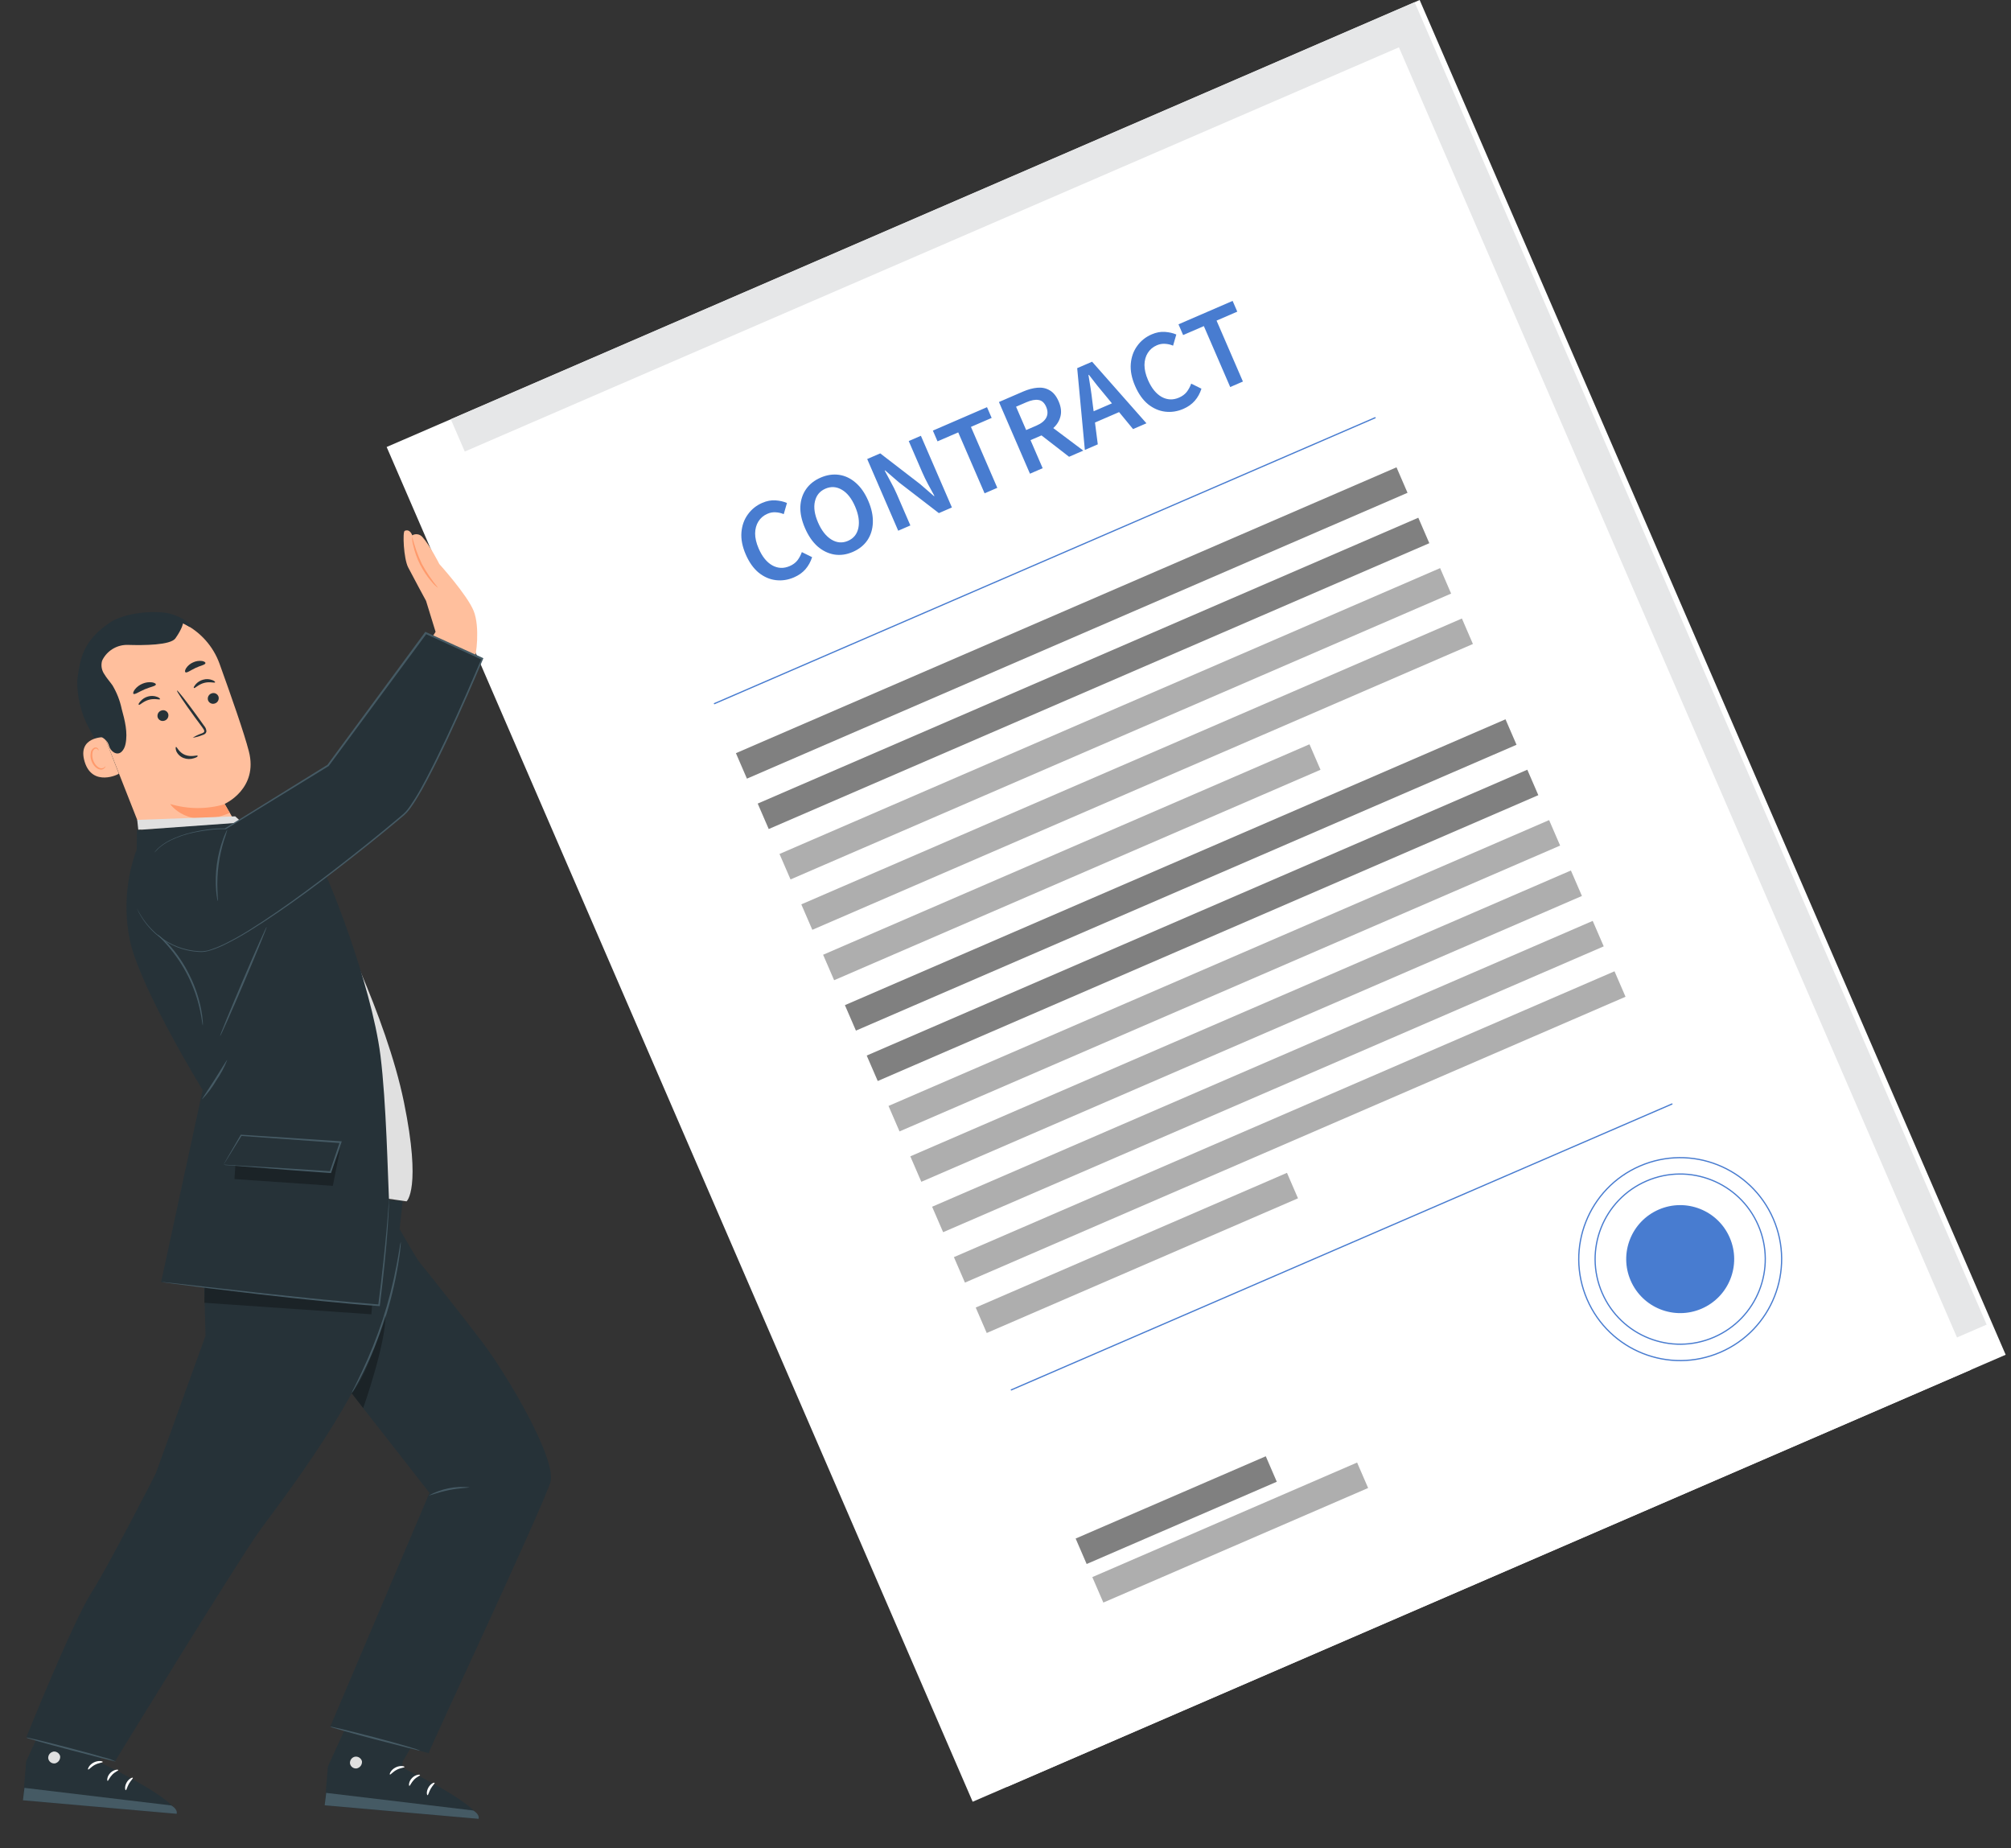
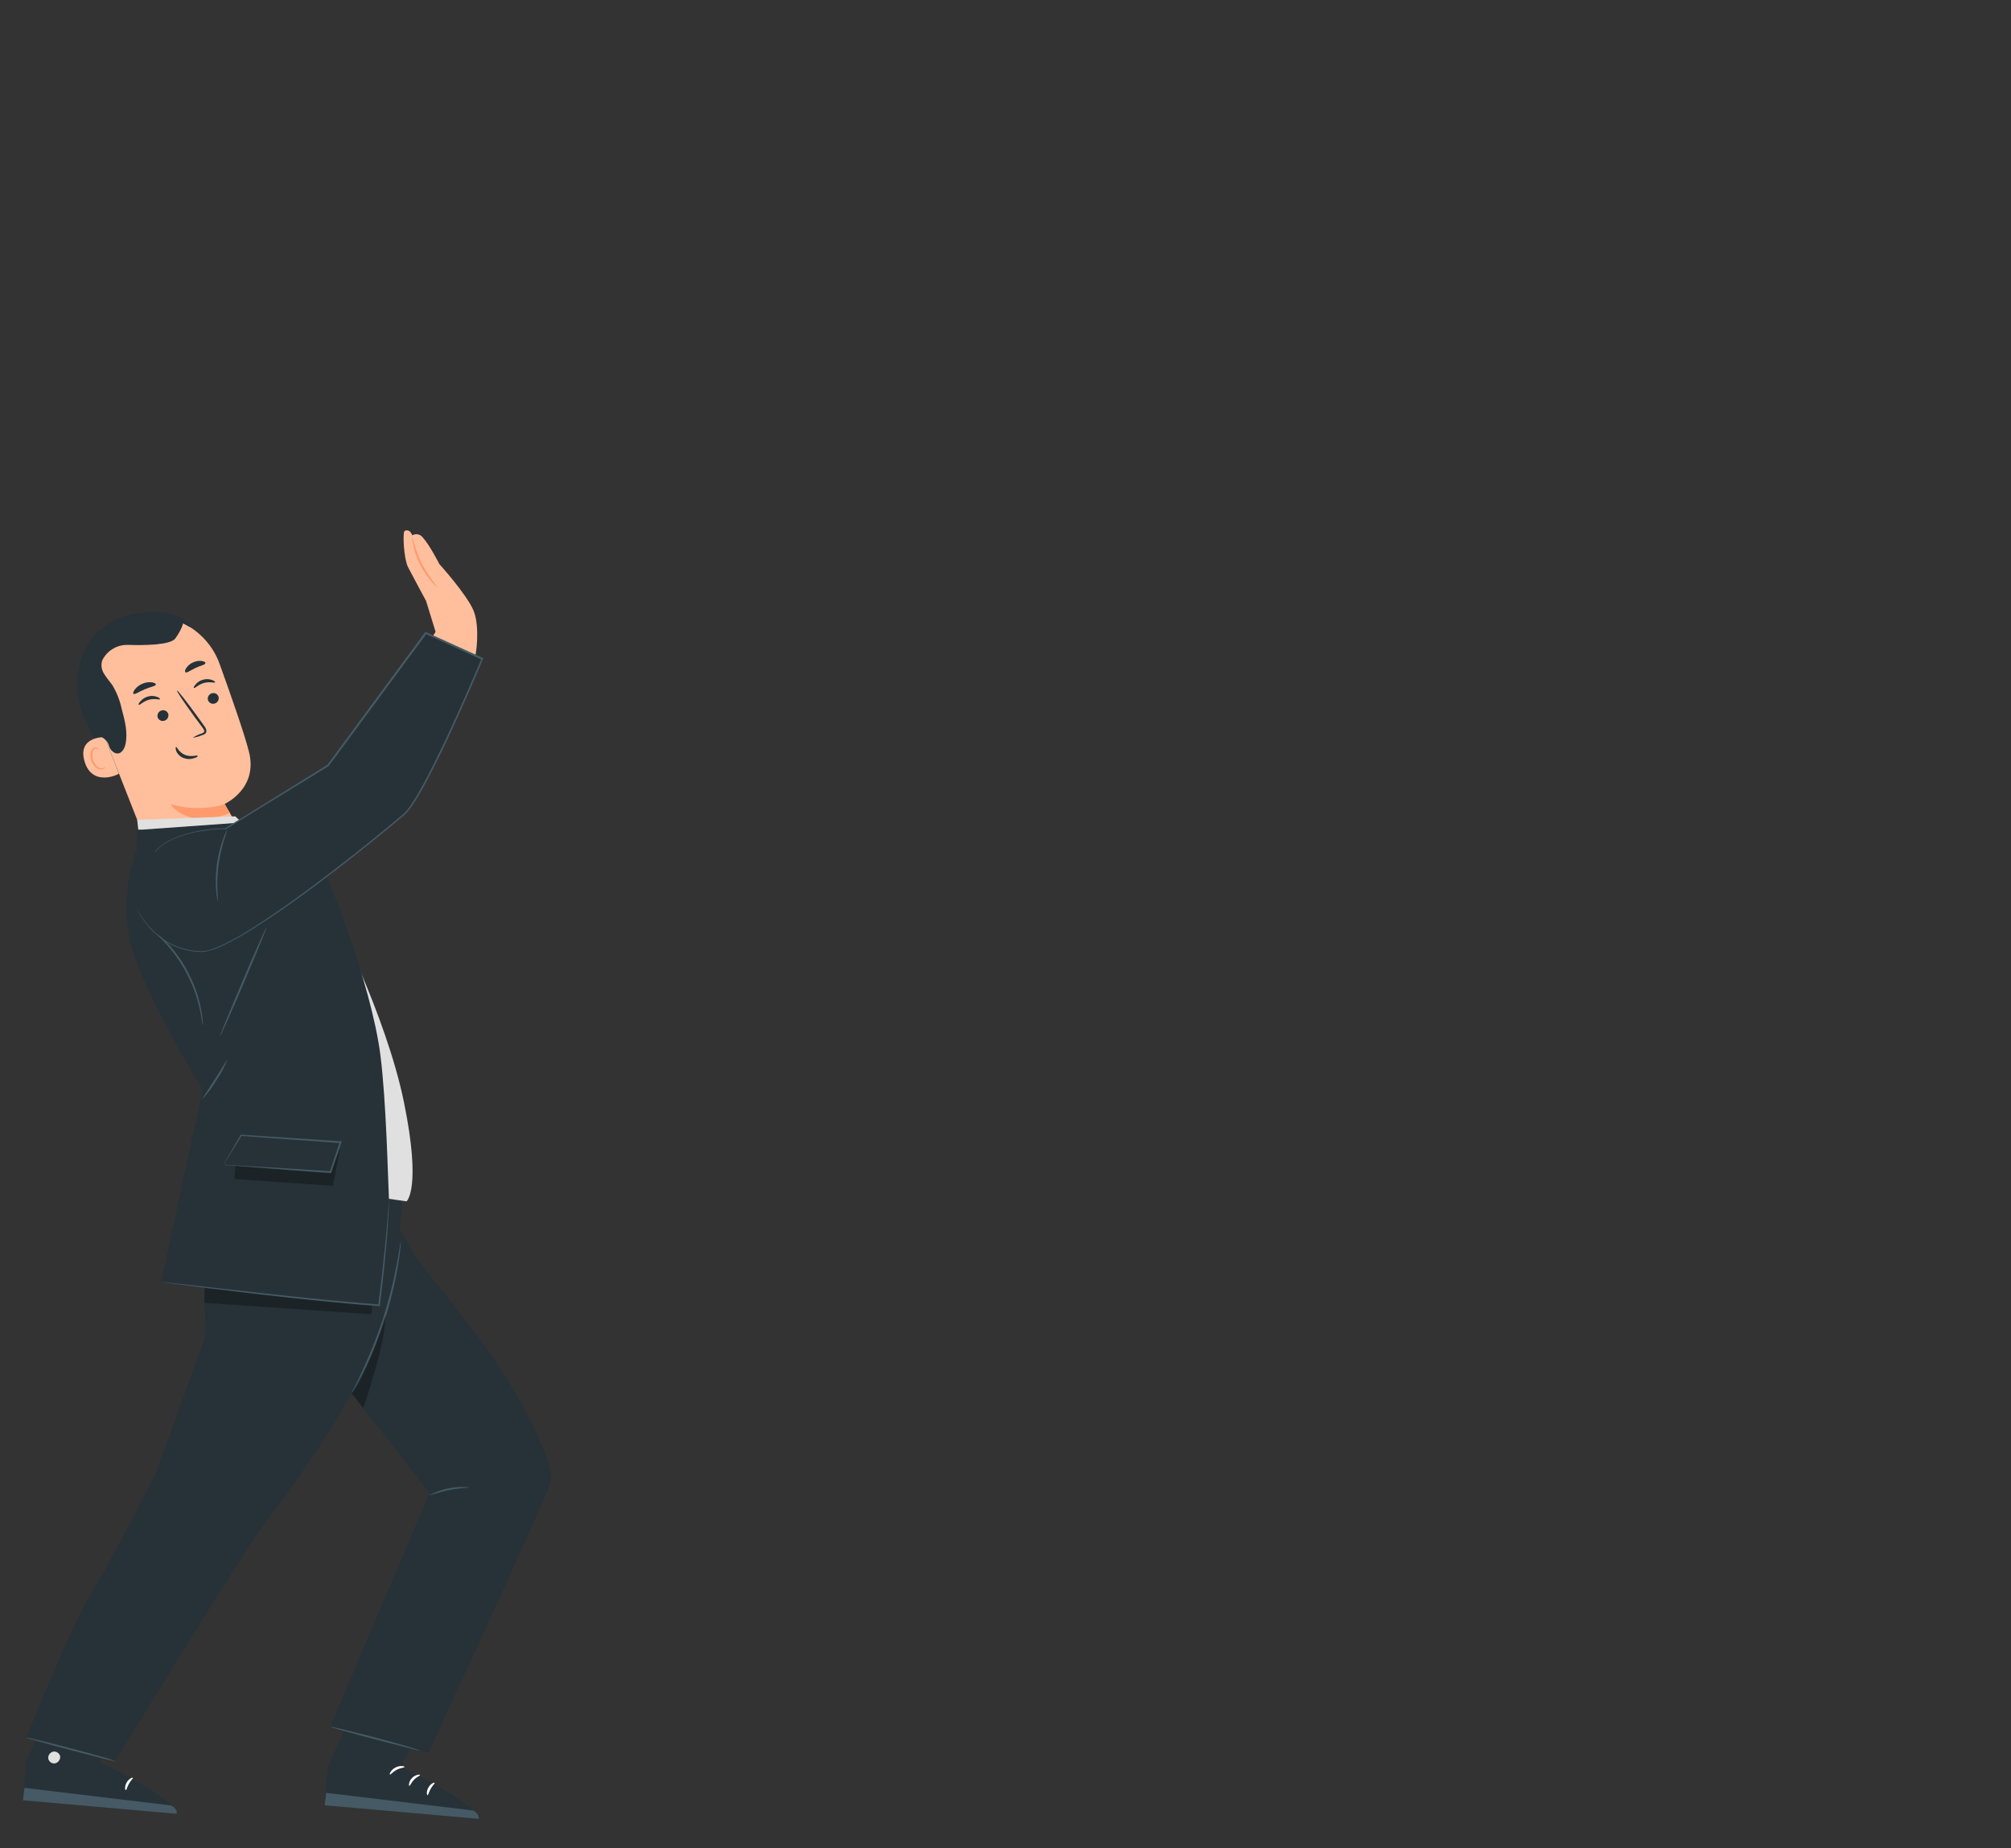
<svg xmlns="http://www.w3.org/2000/svg" width="185" height="170" viewBox="0 0 185 170" fill="none">
  <rect x="0" y="0" width="185" height="170" fill="#333333" stroke="none" />
  <g clip-path="url(#clip0_33_3742)">
    <rect width="103.542" height="135.771" transform="translate(35.57 41.114) rotate(-23.395)" fill="white" />
    <path d="M130.135 0.201L41.47 38.561L94.095 160.197L182.76 121.837L130.135 0.201Z" fill="#E6E7E8" />
    <path d="M128.692 4.354L40.027 42.714L92.652 164.35L181.317 125.99L128.692 4.354Z" fill="white" />
    <path d="M73.046 53.104C72.495 53.343 71.938 53.428 71.374 53.361C70.81 53.294 70.285 53.066 69.798 52.678C69.315 52.281 68.916 51.719 68.602 50.993C68.291 50.274 68.159 49.601 68.207 48.974C68.259 48.337 68.455 47.786 68.796 47.319C69.134 46.846 69.578 46.49 70.129 46.251C70.546 46.071 70.952 45.995 71.347 46.024C71.743 46.052 72.092 46.132 72.397 46.264L72.099 47.29C71.855 47.188 71.607 47.132 71.355 47.121C71.107 47.101 70.856 47.146 70.6 47.257C70.244 47.411 69.967 47.646 69.769 47.963C69.575 48.271 69.474 48.637 69.467 49.063C69.466 49.486 69.574 49.947 69.789 50.444C70.115 51.197 70.535 51.717 71.05 52.005C71.563 52.286 72.095 52.307 72.646 52.069C72.942 51.941 73.178 51.767 73.354 51.547C73.527 51.32 73.664 51.066 73.765 50.782L74.709 51.248C74.574 51.673 74.368 52.046 74.091 52.365C73.818 52.675 73.47 52.921 73.046 53.104ZM78.45 50.766C77.878 51.014 77.315 51.094 76.759 51.007C76.2 50.914 75.685 50.666 75.216 50.263C74.75 49.85 74.363 49.287 74.054 48.575C73.746 47.862 73.604 47.202 73.628 46.593C73.659 45.981 73.834 45.447 74.155 44.989C74.475 44.531 74.921 44.178 75.492 43.931C76.07 43.681 76.636 43.596 77.189 43.676C77.742 43.755 78.249 43.995 78.709 44.395C79.176 44.791 79.563 45.346 79.872 46.058C80.18 46.77 80.322 47.439 80.297 48.064C80.276 48.68 80.108 49.223 79.793 49.694C79.475 50.159 79.028 50.516 78.45 50.766ZM78.009 49.748C78.527 49.524 78.846 49.127 78.966 48.556C79.083 47.979 78.982 47.321 78.662 46.581C78.342 45.842 77.937 45.331 77.448 45.048C76.955 44.758 76.451 44.725 75.933 44.949C75.415 45.173 75.094 45.564 74.968 46.121C74.839 46.671 74.934 47.316 75.254 48.056C75.574 48.795 75.984 49.319 76.486 49.629C76.984 49.932 77.492 49.972 78.009 49.748ZM82.63 48.814L79.777 42.221L80.977 41.702L84.639 44.522L85.921 45.631L85.961 45.614C85.789 45.289 85.597 44.938 85.385 44.558C85.18 44.176 84.997 43.801 84.837 43.431L83.598 40.568L84.717 40.084L87.57 46.677L86.37 47.196L82.708 44.376L81.427 43.267L81.386 43.284C81.564 43.622 81.753 43.975 81.953 44.344C82.159 44.709 82.342 45.077 82.501 45.447L83.749 48.33L82.63 48.814ZM90.577 45.376L88.152 39.771L86.246 40.595L85.819 39.607L90.799 37.452L91.227 38.44L89.321 39.265L91.746 44.87L90.577 45.376ZM94.75 43.571L91.897 36.977L94.125 36.013C94.582 35.816 95.018 35.699 95.433 35.663C95.856 35.624 96.233 35.704 96.567 35.903C96.904 36.092 97.179 36.432 97.391 36.922C97.609 37.426 97.664 37.886 97.556 38.299C97.454 38.71 97.234 39.069 96.896 39.375L99.659 41.447L98.349 42.014L95.811 40.048L94.802 40.484L95.919 43.065L94.75 43.571ZM94.401 39.556L95.339 39.151C95.789 38.956 96.091 38.714 96.245 38.424C96.403 38.124 96.401 37.789 96.242 37.42C96.079 37.043 95.844 36.834 95.538 36.79C95.236 36.737 94.86 36.809 94.41 37.003L93.472 37.409L94.401 39.556ZM100.49 36.922L100.607 37.829L102.291 37.101L101.71 36.394C101.451 36.091 101.191 35.777 100.931 35.451C100.676 35.122 100.424 34.796 100.173 34.474L100.132 34.492C100.205 34.899 100.271 35.309 100.33 35.723C100.393 36.126 100.446 36.526 100.49 36.922ZM99.8 41.386L99.095 33.863L100.466 33.27L105.466 38.934L104.236 39.467L102.95 37.905L100.732 38.864L100.99 40.871L99.8 41.386ZM108.864 37.608C108.313 37.846 107.755 37.932 107.191 37.865C106.628 37.797 106.102 37.57 105.615 37.182C105.132 36.785 104.734 36.223 104.42 35.497C104.109 34.778 103.977 34.105 104.025 33.478C104.076 32.841 104.273 32.289 104.613 31.823C104.951 31.349 105.396 30.994 105.947 30.755C106.364 30.575 106.77 30.499 107.165 30.527C107.56 30.556 107.91 30.636 108.214 30.768L107.916 31.794C107.673 31.692 107.425 31.636 107.173 31.625C106.925 31.605 106.673 31.65 106.418 31.76C106.061 31.915 105.784 32.15 105.586 32.467C105.392 32.775 105.292 33.141 105.284 33.567C105.284 33.99 105.391 34.451 105.606 34.948C105.932 35.701 106.353 36.221 106.868 36.509C107.381 36.789 107.912 36.811 108.464 36.572C108.759 36.444 108.995 36.27 109.171 36.051C109.345 35.824 109.482 35.569 109.583 35.286L110.526 35.752C110.391 36.177 110.185 36.55 109.908 36.869C109.635 37.178 109.287 37.425 108.864 37.608ZM113.172 35.6L110.747 29.995L108.841 30.819L108.414 29.831L113.394 27.677L113.822 28.665L111.916 29.489L114.341 35.094L113.172 35.6Z" fill="#487CD0" />
    <path d="M156.54 120.371C159.058 119.282 160.215 116.358 159.126 113.841C158.037 111.324 155.114 110.166 152.596 111.255C150.079 112.344 148.921 115.268 150.011 117.785C151.1 120.302 154.023 121.46 156.54 120.371Z" fill="#487CD0" />
    <path d="M157.676 122.995C161.642 121.279 163.467 116.672 161.75 112.706C160.034 108.739 155.427 106.915 151.461 108.631C147.494 110.347 145.67 114.954 147.386 118.92C149.103 122.887 153.709 124.711 157.676 122.995Z" stroke="#487CD0" stroke-width="0.114" stroke-miterlimit="10" />
    <path d="M158.273 124.377C163.003 122.33 165.178 116.838 163.132 112.108C161.085 107.379 155.593 105.203 150.863 107.249C146.134 109.295 143.959 114.788 146.005 119.518C148.051 124.247 153.544 126.423 158.273 124.377Z" stroke="#487CD0" stroke-width="0.114" stroke-miterlimit="10" />
-     <path d="M65.727 64.718L126.498 38.426" stroke="#487CD0" stroke-width="0.114" stroke-linecap="round" stroke-linejoin="round" />
    <path d="M93.037 127.84L153.808 101.548" stroke="#487CD0" stroke-width="0.114" stroke-linecap="round" stroke-linejoin="round" />
    <path d="M128.47 42.984L67.7 69.276L68.713 71.619L129.484 45.327L128.47 42.984Z" fill="#808080" />
    <path d="M130.476 47.62L69.705 73.912L70.718 76.254L131.489 49.962L130.476 47.62Z" fill="#808080" />
    <path d="M132.481 52.255L71.71 78.547L72.724 80.89L133.495 54.597L132.481 52.255Z" fill="#AEAEAE" />
    <path d="M134.487 56.89L73.716 83.183L74.729 85.525L135.5 59.233L134.487 56.89Z" fill="#AEAEAE" />
    <path d="M120.465 68.46L75.721 87.818L76.735 90.16L121.479 70.802L120.465 68.46Z" fill="#AEAEAE" />
    <path d="M138.498 66.161L77.727 92.453L78.74 94.796L139.511 68.504L138.498 66.161Z" fill="#808080" />
    <path d="M140.503 70.797L79.732 97.089L80.746 99.431L141.517 73.139L140.503 70.797Z" fill="#808080" />
    <path d="M142.509 75.432L81.738 101.724L82.751 104.067L143.522 77.775L142.509 75.432Z" fill="#AEAEAE" />
    <path d="M144.514 80.067L83.743 106.359L84.757 108.702L145.528 82.41L144.514 80.067Z" fill="#AEAEAE" />
    <path d="M146.52 84.703L85.749 110.995L86.762 113.337L147.533 87.045L146.52 84.703Z" fill="#AEAEAE" />
    <path d="M148.525 89.338L87.754 115.63L88.768 117.973L149.539 91.681L148.525 89.338Z" fill="#AEAEAE" />
    <path d="M118.394 107.877L89.76 120.266L90.773 122.608L119.407 110.22L118.394 107.877Z" fill="#AEAEAE" />
    <path d="M124.845 134.523L100.487 145.061L101.501 147.404L125.859 136.866L124.845 134.523Z" fill="#AEAEAE" />
    <path d="M116.444 133.947L98.953 141.514L99.966 143.857L117.457 136.29L116.444 133.947Z" fill="#808080" />
  </g>
  <path d="M10.572 70.668C9.658 69.491 8.849 68.237 8.153 66.918C7.454 65.602 7.094 64.132 7.106 62.641C7.121 62.417 7.303 60.866 7.522 60.816C7.68 60.782 7.703 62.161 7.826 62.267C8.946 63.332 9.718 64.71 10.042 66.221C10.383 67.679 10.56 69.171 10.572 70.668Z" fill="#263238" />
  <path d="M11.851 56.991L12.183 56.9C13.793 56.457 15.511 56.637 16.994 57.403C18.478 58.169 19.619 59.466 20.191 61.035C21.285 64.068 22.463 67.433 22.892 69.101C23.791 72.553 20.669 73.941 20.669 73.941L21.742 75.81L20.466 79.859L13.413 77.418L8.651 65.324C7.367 61.835 8.326 58.178 11.851 56.991Z" fill="#FFBF9D" />
  <path d="M20.67 73.97C19.031 74.45 17.288 74.443 15.652 73.95C15.652 73.95 17.286 76.385 21.133 74.771L20.67 73.97Z" fill="#FF9A6C" />
  <path d="M20.102 64.078C20.139 64.206 20.124 64.343 20.061 64.46C19.998 64.578 19.892 64.666 19.765 64.706C19.704 64.728 19.639 64.737 19.573 64.734C19.509 64.731 19.445 64.714 19.386 64.686C19.327 64.658 19.275 64.618 19.232 64.569C19.189 64.52 19.155 64.463 19.134 64.402C19.098 64.273 19.113 64.136 19.176 64.018C19.24 63.901 19.347 63.813 19.474 63.774C19.535 63.752 19.6 63.742 19.665 63.746C19.73 63.749 19.793 63.765 19.852 63.794C19.91 63.822 19.962 63.862 20.005 63.91C20.048 63.959 20.081 64.016 20.102 64.078Z" fill="#263238" />
  <path d="M19.788 62.763C19.747 62.845 19.296 62.67 18.768 62.816C18.24 62.962 17.925 63.331 17.85 63.284C17.775 63.236 17.86 63.132 17.979 62.967C18.165 62.746 18.415 62.588 18.695 62.515C18.969 62.438 19.26 62.451 19.526 62.553C19.726 62.625 19.81 62.725 19.788 62.763Z" fill="#263238" />
  <path d="M15.475 65.658C15.511 65.786 15.496 65.924 15.433 66.041C15.37 66.158 15.262 66.246 15.135 66.286C15.074 66.308 15.008 66.318 14.943 66.315C14.878 66.312 14.814 66.296 14.755 66.267C14.697 66.239 14.644 66.199 14.601 66.15C14.558 66.101 14.525 66.044 14.505 65.982C14.469 65.853 14.484 65.716 14.547 65.599C14.611 65.482 14.717 65.394 14.844 65.354C14.905 65.331 14.971 65.321 15.036 65.324C15.101 65.328 15.165 65.344 15.224 65.372C15.283 65.4 15.335 65.44 15.378 65.489C15.421 65.538 15.454 65.596 15.475 65.658Z" fill="#263238" />
  <path d="M14.721 64.309C14.676 64.391 14.229 64.217 13.701 64.363C13.173 64.509 12.857 64.878 12.779 64.83C12.701 64.782 12.774 64.677 12.912 64.513C13.097 64.293 13.345 64.135 13.624 64.061C13.899 63.984 14.191 63.998 14.458 64.099C14.655 64.171 14.743 64.272 14.721 64.309Z" fill="#263238" />
  <path d="M17.73 67.856C17.985 67.692 18.259 67.561 18.546 67.465C18.679 67.416 18.798 67.353 18.795 67.255C18.791 67.157 18.703 67.017 18.596 66.879L17.916 65.963C16.961 64.649 16.228 63.566 16.283 63.518C16.339 63.47 17.153 64.513 18.108 65.826L18.774 66.755C18.903 66.896 18.979 67.077 18.989 67.268C18.982 67.321 18.964 67.372 18.935 67.417C18.906 67.461 18.867 67.499 18.821 67.527C18.752 67.567 18.678 67.599 18.6 67.619C18.322 67.735 18.029 67.814 17.73 67.856Z" fill="#263238" />
  <path d="M14.342 62.954C14.331 63.11 13.848 63.174 13.314 63.401C12.781 63.628 12.383 63.923 12.273 63.815C12.224 63.763 12.264 63.606 12.404 63.417C12.591 63.18 12.836 62.996 13.116 62.883C13.388 62.767 13.687 62.724 13.981 62.76C14.21 62.795 14.344 62.883 14.342 62.954Z" fill="#263238" />
  <path d="M18.9 61.001C18.86 61.161 18.435 61.223 17.987 61.437C17.539 61.65 17.205 61.91 17.064 61.839C16.998 61.798 17.001 61.659 17.115 61.471C17.271 61.231 17.495 61.042 17.758 60.929C18.017 60.806 18.307 60.76 18.591 60.798C18.807 60.839 18.915 60.927 18.9 61.001Z" fill="#263238" />
  <path d="M9.63 67.799C9.562 67.794 7.073 67.746 7.792 70.079C8.511 72.412 10.951 71.219 10.933 71.152C10.915 71.086 9.63 67.799 9.63 67.799Z" fill="#FFBF9D" />
  <path d="M9.703 70.478C9.703 70.478 9.67 70.518 9.612 70.569C9.527 70.641 9.418 70.676 9.308 70.669C9.036 70.65 8.706 70.328 8.566 69.911C8.499 69.713 8.477 69.502 8.501 69.294C8.501 69.215 8.52 69.136 8.556 69.066C8.593 68.995 8.646 68.934 8.711 68.888C8.754 68.861 8.805 68.85 8.855 68.858C8.906 68.865 8.952 68.889 8.985 68.927C9.037 68.983 9.037 69.031 9.05 69.032C9.063 69.033 9.086 68.979 9.037 68.888C9.008 68.834 8.959 68.793 8.902 68.771C8.863 68.756 8.821 68.749 8.78 68.751C8.738 68.752 8.697 68.763 8.66 68.781C8.569 68.828 8.492 68.899 8.437 68.985C8.382 69.072 8.351 69.171 8.346 69.274C8.307 69.505 8.328 69.743 8.406 69.965C8.566 70.432 8.941 70.797 9.306 70.789C9.372 70.787 9.436 70.769 9.495 70.739C9.553 70.709 9.604 70.666 9.644 70.614C9.715 70.534 9.712 70.479 9.703 70.478Z" fill="#FF9A6C" />
  <path d="M17.459 57.671C17.771 57.344 16.238 56.482 15.194 56.358C13.579 56.165 11.334 56.457 10.16 57.233C8.747 58.164 7.701 59.343 7.372 61.008C7.078 62.685 7.236 64.41 7.828 66.007C7.967 66.507 8.236 66.961 8.607 67.324C9.097 67.736 9.824 67.861 10.022 68.581C10.055 68.712 10.113 68.835 10.193 68.944C10.273 69.052 10.374 69.144 10.49 69.213C11.058 69.532 11.443 68.953 11.547 68.436C11.771 67.363 11.482 66.259 11.194 65.2C11.032 64.436 10.746 63.704 10.346 63.034C10.106 62.691 9.809 62.371 9.593 62.005C9.473 61.829 9.392 61.63 9.356 61.421C9.321 61.211 9.331 60.997 9.387 60.792C9.422 60.704 9.465 60.62 9.515 60.54C9.749 60.154 10.083 59.837 10.481 59.622C10.879 59.407 11.326 59.302 11.778 59.318C13.234 59.363 15.685 59.346 16.136 58.716C16.775 57.809 16.84 57.328 16.84 57.328L17.459 57.671Z" fill="#263238" />
  <path d="M16.193 68.701C16.27 68.67 16.445 69.203 17.022 69.435C17.599 69.667 18.15 69.425 18.179 69.515C18.209 69.605 18.085 69.659 17.838 69.742C17.526 69.847 17.188 69.839 16.882 69.719C16.587 69.605 16.349 69.38 16.218 69.093C16.136 68.863 16.153 68.711 16.193 68.701Z" fill="#263238" />
  <path d="M43.659 60.487C43.79 60.424 44.178 57.672 43.571 56.184C42.963 54.696 40.415 51.879 40.415 51.879C40.415 51.879 39.556 50.161 38.848 49.383C38.734 49.255 38.58 49.171 38.411 49.145C38.242 49.12 38.069 49.153 37.922 49.241C37.922 49.241 37.731 48.612 37.228 48.828C37.023 48.918 37.134 51.376 37.544 52.179C37.955 52.983 39.194 55.267 39.194 55.267L40.07 58.112L39.704 58.693L43.659 60.487Z" fill="#FFBF9D" />
  <path d="M40.303 54.073C40.084 53.922 39.891 53.738 39.728 53.528C38.877 52.56 38.286 51.392 38.008 50.133C37.937 49.876 37.905 49.611 37.912 49.344C38.128 50.21 38.427 51.053 38.804 51.862C39.233 52.644 39.735 53.384 40.303 54.073Z" fill="#FF9A6C" />
  <path d="M40.162 156.702L37.046 162.025L36.979 162.577C36.979 162.577 44.063 165.935 44.025 167.298L29.869 166.055L30.164 162.492L33.092 156.062L40.162 156.702Z" fill="#263238" />
-   <path d="M32.653 161.579C32.514 161.608 32.391 161.687 32.307 161.802C32.223 161.916 32.184 162.057 32.197 162.199C32.221 162.341 32.298 162.468 32.414 162.554C32.53 162.639 32.674 162.677 32.817 162.658C32.965 162.627 33.097 162.542 33.186 162.419C33.275 162.297 33.315 162.145 33.299 161.995C33.258 161.851 33.164 161.728 33.035 161.652C32.906 161.576 32.752 161.554 32.607 161.589" fill="#E0E0E0" />
  <path d="M29.869 166.051L30.01 164.908L43.531 166.527C43.531 166.527 44.137 166.856 44.025 167.294L29.869 166.051Z" fill="#455A64" />
  <path d="M37.214 162.525C37.209 162.593 36.857 162.595 36.495 162.785C36.134 162.975 35.929 163.254 35.869 163.221C35.81 163.187 35.947 162.796 36.386 162.572C36.825 162.348 37.234 162.461 37.214 162.525Z" fill="white" />
  <path d="M38.644 163.269C38.64 163.337 38.344 163.427 38.084 163.699C37.824 163.971 37.718 164.273 37.66 164.266C37.602 164.259 37.581 163.863 37.913 163.531C38.245 163.199 38.649 163.204 38.644 163.269Z" fill="white" />
  <path d="M39.331 165.121C39.266 165.116 39.201 164.786 39.413 164.413C39.624 164.04 39.961 163.926 39.983 163.986C40.005 164.046 39.79 164.234 39.619 164.534C39.449 164.835 39.4 165.119 39.331 165.121Z" fill="white" />
  <path d="M12.402 156.241L9.286 161.564L9.216 162.116C9.216 162.116 16.303 165.474 16.265 166.836L2.11 165.59L2.404 162.027L5.333 155.597L12.402 156.241Z" fill="#263238" />
  <path d="M4.894 161.118C4.755 161.147 4.631 161.226 4.547 161.341C4.463 161.455 4.424 161.596 4.437 161.738C4.461 161.88 4.539 162.007 4.654 162.093C4.77 162.178 4.914 162.216 5.057 162.197C5.205 162.164 5.336 162.077 5.424 161.953C5.512 161.83 5.551 161.677 5.533 161.527C5.493 161.383 5.398 161.26 5.269 161.184C5.14 161.108 4.987 161.086 4.841 161.121" fill="#E0E0E0" />
  <path d="M2.11 165.59L2.25 164.447L15.758 166.065C15.758 166.065 16.364 166.394 16.252 166.832L2.11 165.59Z" fill="#455A64" />
-   <path d="M9.454 162.064C9.449 162.132 9.097 162.134 8.735 162.324C8.374 162.514 8.169 162.793 8.109 162.76C8.05 162.726 8.184 162.335 8.626 162.111C9.068 161.888 9.474 162 9.454 162.064Z" fill="white" />
-   <path d="M10.884 162.808C10.88 162.876 10.584 162.966 10.324 163.238C10.064 163.51 9.959 163.812 9.9 163.805C9.842 163.798 9.821 163.402 10.153 163.07C10.486 162.738 10.889 162.743 10.884 162.808Z" fill="white" />
  <path d="M11.571 164.66C11.506 164.655 11.441 164.325 11.653 163.952C11.864 163.579 12.198 163.465 12.223 163.525C12.248 163.586 12.03 163.773 11.859 164.073C11.689 164.374 11.64 164.658 11.571 164.66Z" fill="white" />
  <path d="M18.572 109.187C18.531 109.777 18.909 122.856 18.909 122.856L14.332 135.524C14.332 135.524 10.128 143.785 8.388 146.531C6.648 149.278 2.418 159.8 2.418 159.8L10.578 162.011C10.578 162.011 21.86 143.6 23.895 140.779C25.93 137.959 33.687 128.116 35.646 120.342C36.346 117.563 37.04 110.467 37.04 110.467L18.572 109.187Z" fill="#263238" />
  <path d="M31.127 126.591L39.509 137.315L30.381 158.816L39.435 161.258C39.455 160.963 49.291 140.045 50.609 136.422C51.353 134.382 46.628 126.418 44.358 123.434C42.584 121.103 38.907 116.459 38.623 116.143C38.339 115.827 36.77 113.061 36.77 113.061L31.127 126.604" fill="#263238" />
  <path d="M36.874 114.205C36.874 114.399 36.861 114.593 36.834 114.785C36.808 115.158 36.726 115.693 36.618 116.353C36.331 118.073 35.916 119.769 35.376 121.427C34.829 123.083 34.167 124.698 33.394 126.261C33.096 126.86 32.841 127.337 32.647 127.659C32.558 127.832 32.457 127.998 32.345 128.157C32.41 127.974 32.491 127.797 32.587 127.629C32.756 127.296 32.992 126.81 33.274 126.208C34.016 124.637 34.66 123.023 35.204 121.373C35.741 119.722 36.17 118.038 36.489 116.331C36.612 115.688 36.702 115.144 36.76 114.777C36.782 114.583 36.821 114.392 36.874 114.205Z" fill="#455A64" />
  <path opacity="0.3" d="M18.792 119.828L34.169 120.888L34.23 120.006L18.832 118.352L18.792 119.828Z" fill="black" />
  <path d="M43.183 136.8C43.179 136.848 42.329 136.851 41.305 137.058C40.281 137.264 39.493 137.584 39.47 137.54C40.606 136.929 41.899 136.671 43.183 136.8Z" fill="#455A64" />
  <path opacity="0.3" d="M33.411 129.517C33.411 129.517 35.503 123.605 35.459 120.974C35.459 120.974 33.934 126.234 32.358 128.157L33.411 129.517Z" fill="black" />
  <path d="M10.662 162.027C10.662 162.027 10.548 162.019 10.341 161.956L9.45 161.738L6.528 160.983C5.386 160.683 4.356 160.403 3.612 160.192C3.238 160.088 2.938 159.999 2.731 159.936C2.621 159.909 2.514 159.87 2.413 159.82C2.522 159.822 2.63 159.84 2.735 159.871C2.947 159.915 3.252 159.985 3.63 160.076C4.38 160.255 5.416 160.525 6.556 160.819C7.695 161.112 8.727 161.402 9.468 161.622C9.88 161.71 10.281 161.846 10.662 162.027Z" fill="#455A64" />
  <path d="M38.613 161.025C38.613 161.025 38.5 161.018 38.293 160.954L37.402 160.733L34.48 159.978C33.338 159.678 32.309 159.399 31.564 159.188C31.194 159.084 30.89 158.998 30.686 158.932C30.575 158.908 30.468 158.869 30.368 158.815C30.477 158.82 30.585 158.837 30.691 158.867C30.902 158.911 31.207 158.984 31.585 159.072C32.335 159.254 33.372 159.521 34.514 159.814C35.657 160.108 36.682 160.4 37.426 160.618C38.17 160.835 38.639 160.988 38.613 161.025Z" fill="#455A64" />
  <path d="M30.501 83.609C30.501 83.609 35.519 93.369 37.157 101.361C38.795 109.354 37.403 110.499 37.403 110.499L28.049 109.153L26.495 98.623L30.501 83.609Z" fill="#E0E0E0" />
  <path d="M12.722 76.334L12.623 75.412L21.639 75.086L22.46 75.833L12.722 76.334Z" fill="#E0E0E0" />
  <path d="M29.334 79.323C29.919 79.764 34.17 90.484 35.001 97.098C35.537 101.37 35.681 108.256 35.782 110.296C35.901 112.675 35.128 120.111 34.868 120.05L14.819 117.929L18.643 100.257C18.643 100.257 13.078 91.209 11.989 86.681C11.367 83.827 11.572 80.855 12.58 78.113L12.595 76.345L21.865 75.681L29.334 79.323Z" fill="#263238" />
  <path d="M20.245 95.303C20.201 95.283 21.129 93.022 22.315 90.234C23.5 87.446 24.497 85.224 24.538 85.243C24.579 85.263 23.654 87.525 22.469 90.313C21.283 93.101 20.286 95.322 20.245 95.303Z" fill="#455A64" />
  <path d="M12.604 83.538C13.335 85.116 15.183 87.419 18.488 87.527C21.794 87.634 35.272 76.544 37.187 74.884C39.103 73.225 44.362 60.584 44.362 60.584L39.157 58.219L30.169 70.426L20.715 76.254C20.238 76.178 15.772 76.414 14.192 78.41" fill="#263238" />
  <path d="M14.192 78.41C14.192 78.41 14.217 78.376 14.27 78.317L14.503 78.053C14.624 77.954 14.766 77.821 14.955 77.684C15.171 77.531 15.399 77.394 15.635 77.275C16.302 76.947 17.006 76.701 17.731 76.54C18.155 76.442 18.62 76.353 19.116 76.29C19.646 76.212 20.181 76.182 20.715 76.198L20.686 76.196L30.122 70.348L30.105 70.367L39.089 58.168L39.129 58.112L39.189 58.139L44.394 60.505L44.469 60.539L44.438 60.615C43.994 61.676 43.506 62.802 43.007 63.937C41.815 66.633 40.618 69.251 39.321 71.712C38.995 72.341 38.661 72.93 38.301 73.511C38.118 73.802 37.936 74.089 37.731 74.362C37.634 74.501 37.517 74.63 37.408 74.759C37.289 74.884 37.162 75 37.029 75.108C36.008 75.972 34.994 76.795 34 77.596C30.009 80.78 26.326 83.546 23.026 85.582C22.247 86.07 21.442 86.516 20.615 86.918C20.232 87.104 19.837 87.263 19.432 87.393C19.238 87.457 19.04 87.506 18.839 87.541C18.642 87.567 18.443 87.571 18.245 87.552C16.918 87.475 15.648 86.985 14.612 86.152C13.961 85.632 13.407 85 12.975 84.287C12.82 84.043 12.687 83.786 12.575 83.52C12.575 83.52 12.613 83.584 12.679 83.713C12.745 83.841 12.853 84.031 13.006 84.269C13.447 84.969 14.004 85.588 14.652 86.103C15.687 86.931 16.955 87.415 18.279 87.486C18.67 87.519 19.064 87.463 19.43 87.325C19.829 87.193 20.217 87.034 20.594 86.848C21.416 86.445 22.215 85.998 22.989 85.508C26.261 83.454 29.933 80.69 33.916 77.502C34.909 76.701 35.923 75.875 36.941 75.01C37.197 74.803 37.425 74.561 37.616 74.292C37.816 74.025 37.98 73.74 38.175 73.454C38.541 72.876 38.866 72.273 39.188 71.661C40.481 69.206 41.675 66.588 42.867 63.895C43.365 62.763 43.85 61.637 44.297 60.576L44.339 60.687L39.148 58.306L39.247 58.28L30.235 70.463L20.772 76.27L20.753 76.269C20.226 76.253 19.699 76.281 19.177 76.353C18.681 76.413 18.219 76.498 17.796 76.583C17.075 76.736 16.375 76.973 15.709 77.29C15.474 77.406 15.247 77.539 15.03 77.686C14.841 77.819 14.686 77.945 14.575 78.042L14.333 78.296C14.222 78.392 14.192 78.41 14.192 78.41Z" fill="#455A64" />
  <path d="M20.039 82.888C20.002 82.806 19.979 82.719 19.972 82.629C19.942 82.461 19.91 82.214 19.882 81.913C19.819 81.117 19.84 80.317 19.945 79.526C20.049 78.736 20.238 77.959 20.509 77.21C20.588 76.982 20.68 76.759 20.783 76.542C20.814 76.458 20.858 76.38 20.913 76.309C20.832 76.627 20.734 76.94 20.62 77.247C20.147 78.752 19.938 80.328 20.003 81.905C20.023 82.509 20.066 82.883 20.039 82.888Z" fill="#455A64" />
  <path d="M18.655 94.32C18.626 94.318 18.581 93.787 18.405 92.945C17.938 90.74 16.915 88.692 15.434 86.994C14.869 86.346 14.467 85.989 14.489 85.951C14.602 86.016 14.706 86.094 14.799 86.184C15.06 86.403 15.307 86.638 15.539 86.887C16.301 87.734 16.941 88.684 17.439 89.709C17.95 90.724 18.314 91.806 18.52 92.923C18.585 93.261 18.628 93.602 18.652 93.945C18.668 94.07 18.669 94.195 18.655 94.32Z" fill="#455A64" />
  <path d="M20.905 97.492C20.64 98.163 20.299 98.802 19.888 99.395C19.524 100.019 19.088 100.598 18.59 101.12C18.553 101.092 19.109 100.306 19.745 99.304C20.381 98.302 20.865 97.469 20.905 97.492Z" fill="#455A64" />
  <path d="M35.782 110.296C35.792 110.357 35.794 110.42 35.788 110.482C35.779 110.618 35.766 110.806 35.774 111.022C35.742 111.492 35.724 112.181 35.657 113.046C35.538 114.777 35.298 117.217 34.946 120.062L34.941 120.137L34.866 120.132C33.245 120.02 31.51 119.861 29.685 119.68C25.561 119.269 21.836 118.813 19.142 118.487L15.952 118.075L15.088 117.954L14.862 117.915L14.784 117.91C14.81 117.908 14.837 117.91 14.862 117.915L15.089 117.931L15.959 118.024L19.156 118.384C21.851 118.687 25.581 119.114 29.703 119.525C31.53 119.706 33.281 119.869 34.882 119.986L34.796 120.055C35.161 117.214 35.414 114.779 35.569 113.05C35.648 112.189 35.695 111.501 35.731 111.032C35.746 110.808 35.759 110.63 35.768 110.493C35.767 110.427 35.772 110.361 35.782 110.296Z" fill="#455A64" />
  <path opacity="0.3" d="M21.654 107.191L21.567 108.449L30.618 109.073L31.307 105.609L30.41 107.795L21.654 107.191Z" fill="black" />
  <path d="M20.568 107.116L20.772 107.131L21.336 107.169L23.416 107.29C25.177 107.395 27.633 107.542 30.415 107.73L30.333 107.786C30.607 106.975 30.897 106.125 31.192 105.24L31.262 105.033L31.339 105.142L22.179 104.482L22.23 104.456L21.024 106.399L20.691 106.93C20.653 106.994 20.612 107.056 20.568 107.116C20.594 107.055 20.625 106.997 20.661 106.941C20.739 106.809 20.839 106.627 20.965 106.411L22.133 104.4L22.135 104.368L22.171 104.37L31.334 104.973L31.441 104.98L31.408 105.085L31.335 105.292C31.041 106.164 30.751 107.011 30.472 107.838L30.452 107.899L30.387 107.894C27.55 107.699 25.072 107.502 23.323 107.362L21.272 107.201L20.727 107.163C20.673 107.152 20.619 107.136 20.568 107.116Z" fill="#455A64" />
  <defs>
    <clipPath id="clip0_33_3742">
-       <rect width="103.542" height="135.771" fill="white" transform="translate(35.57 41.114) rotate(-23.395)" />
-     </clipPath>
+       </clipPath>
  </defs>
</svg>